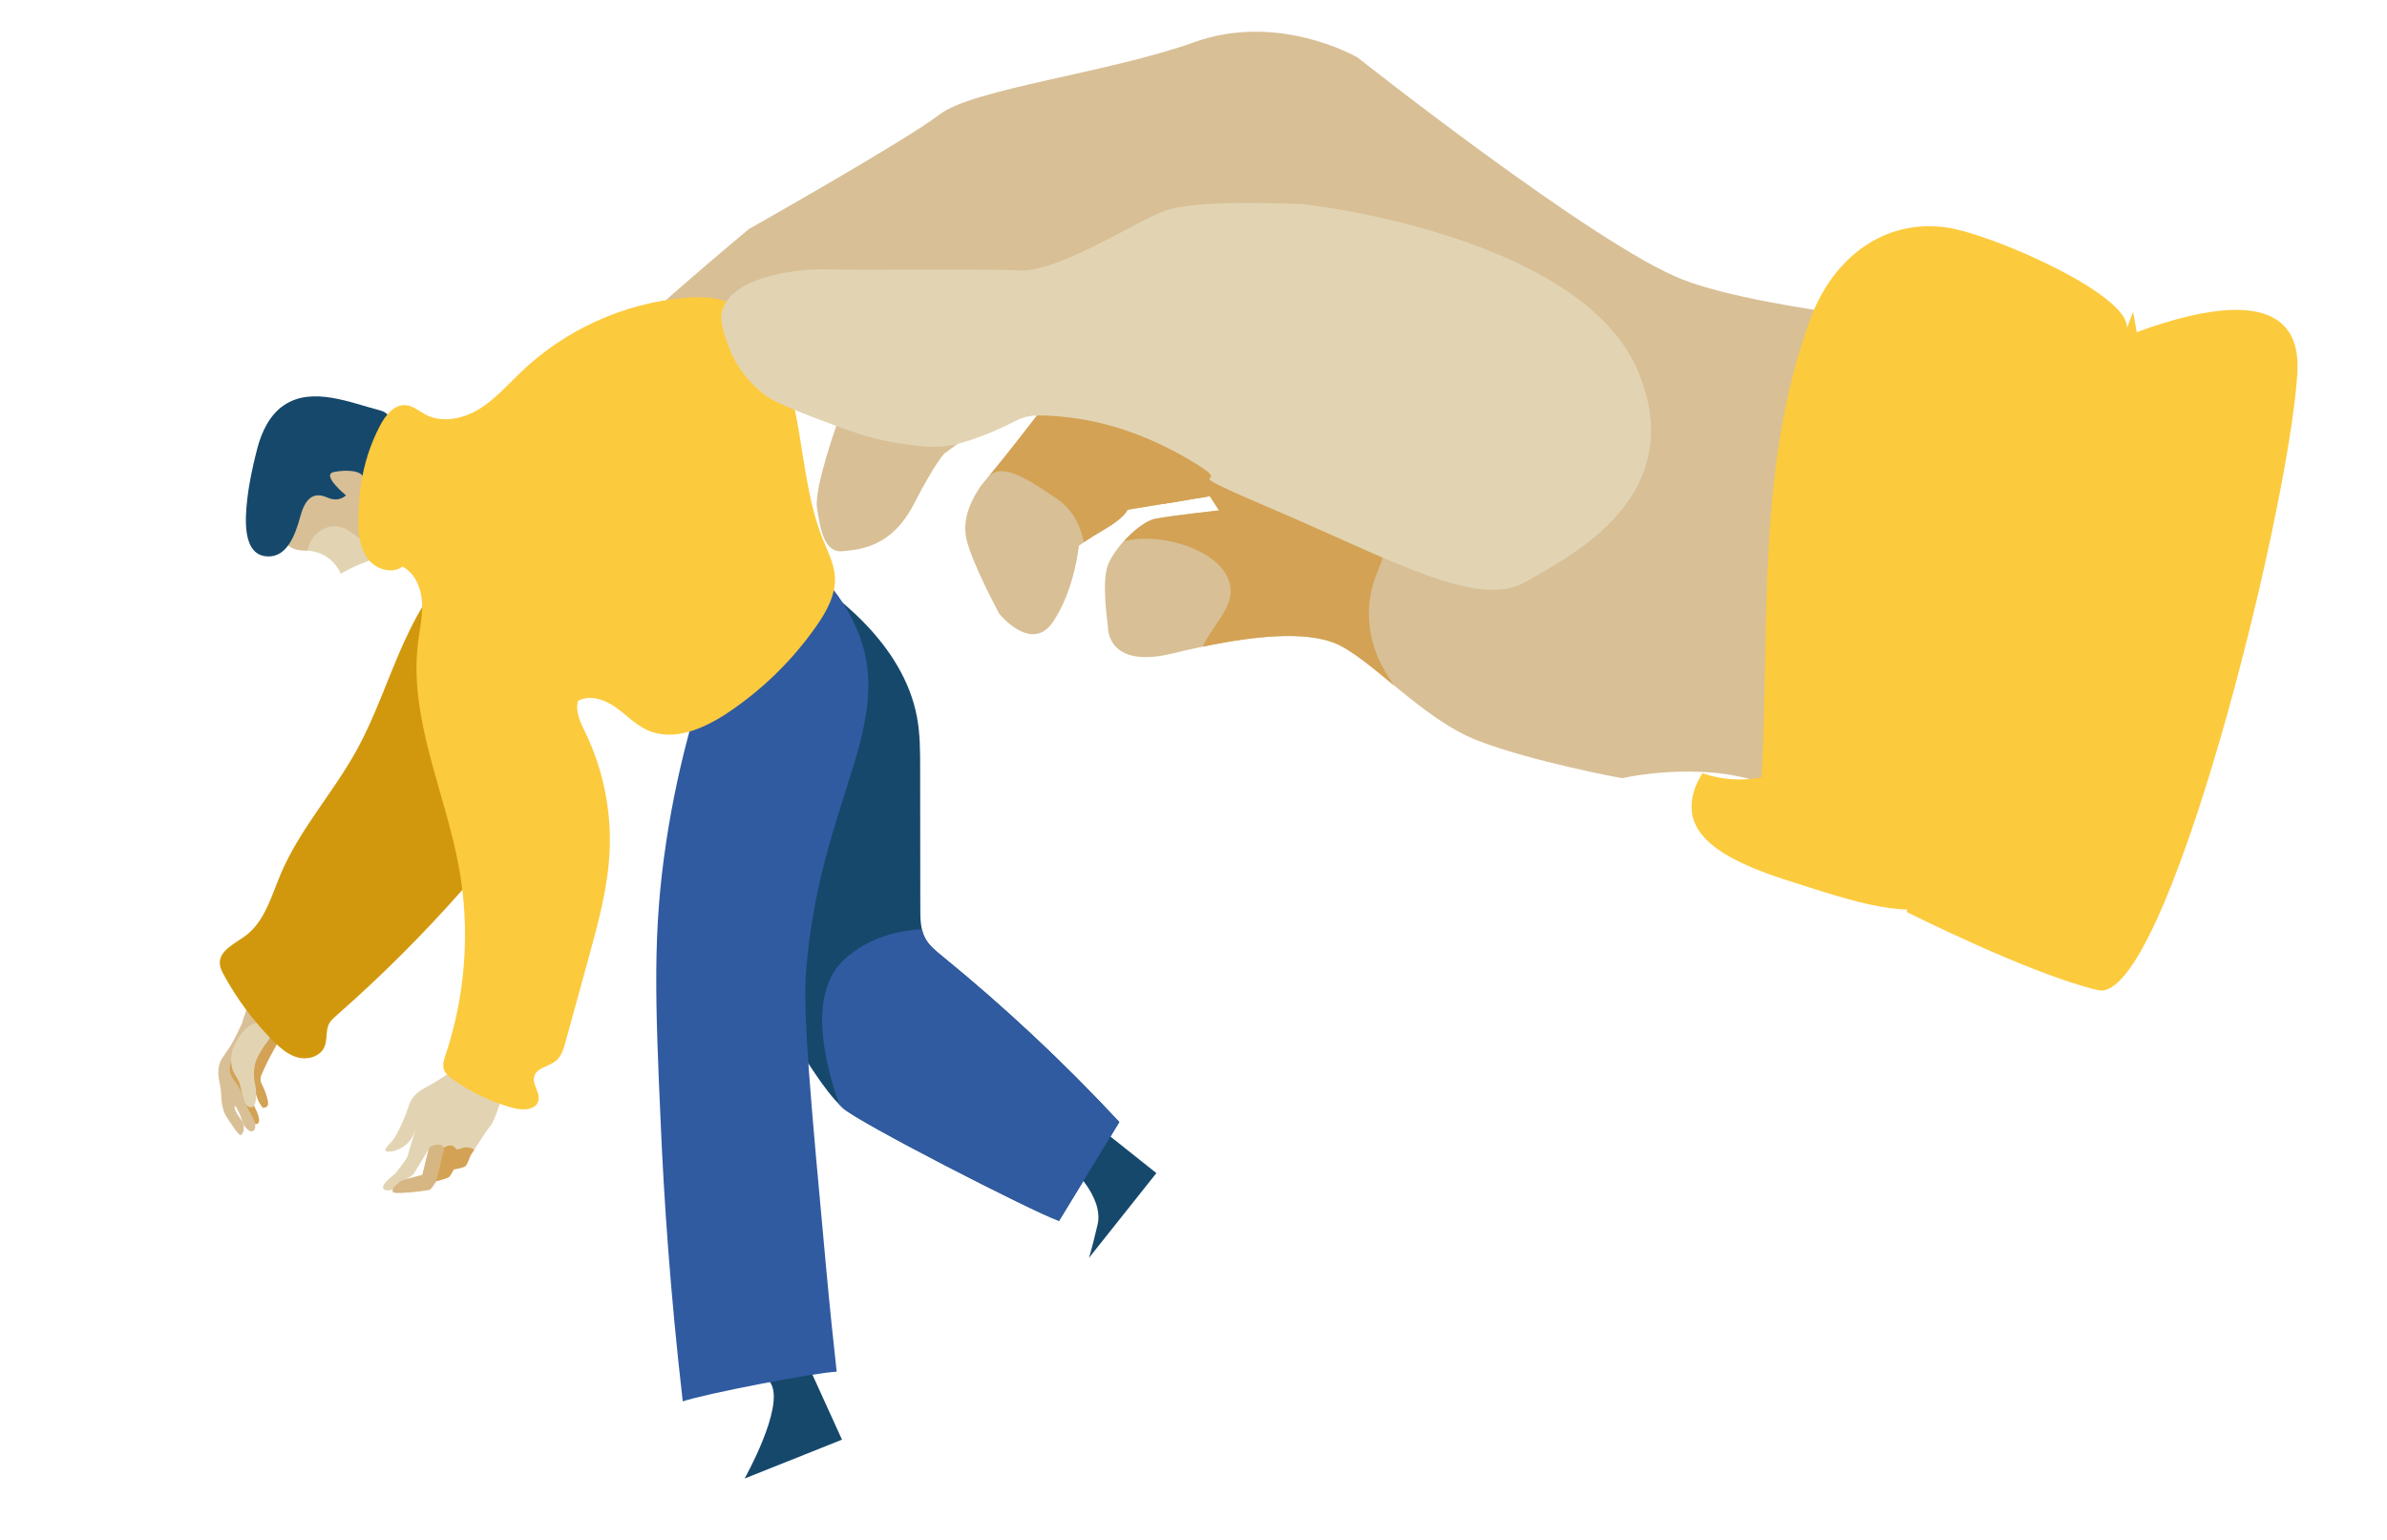
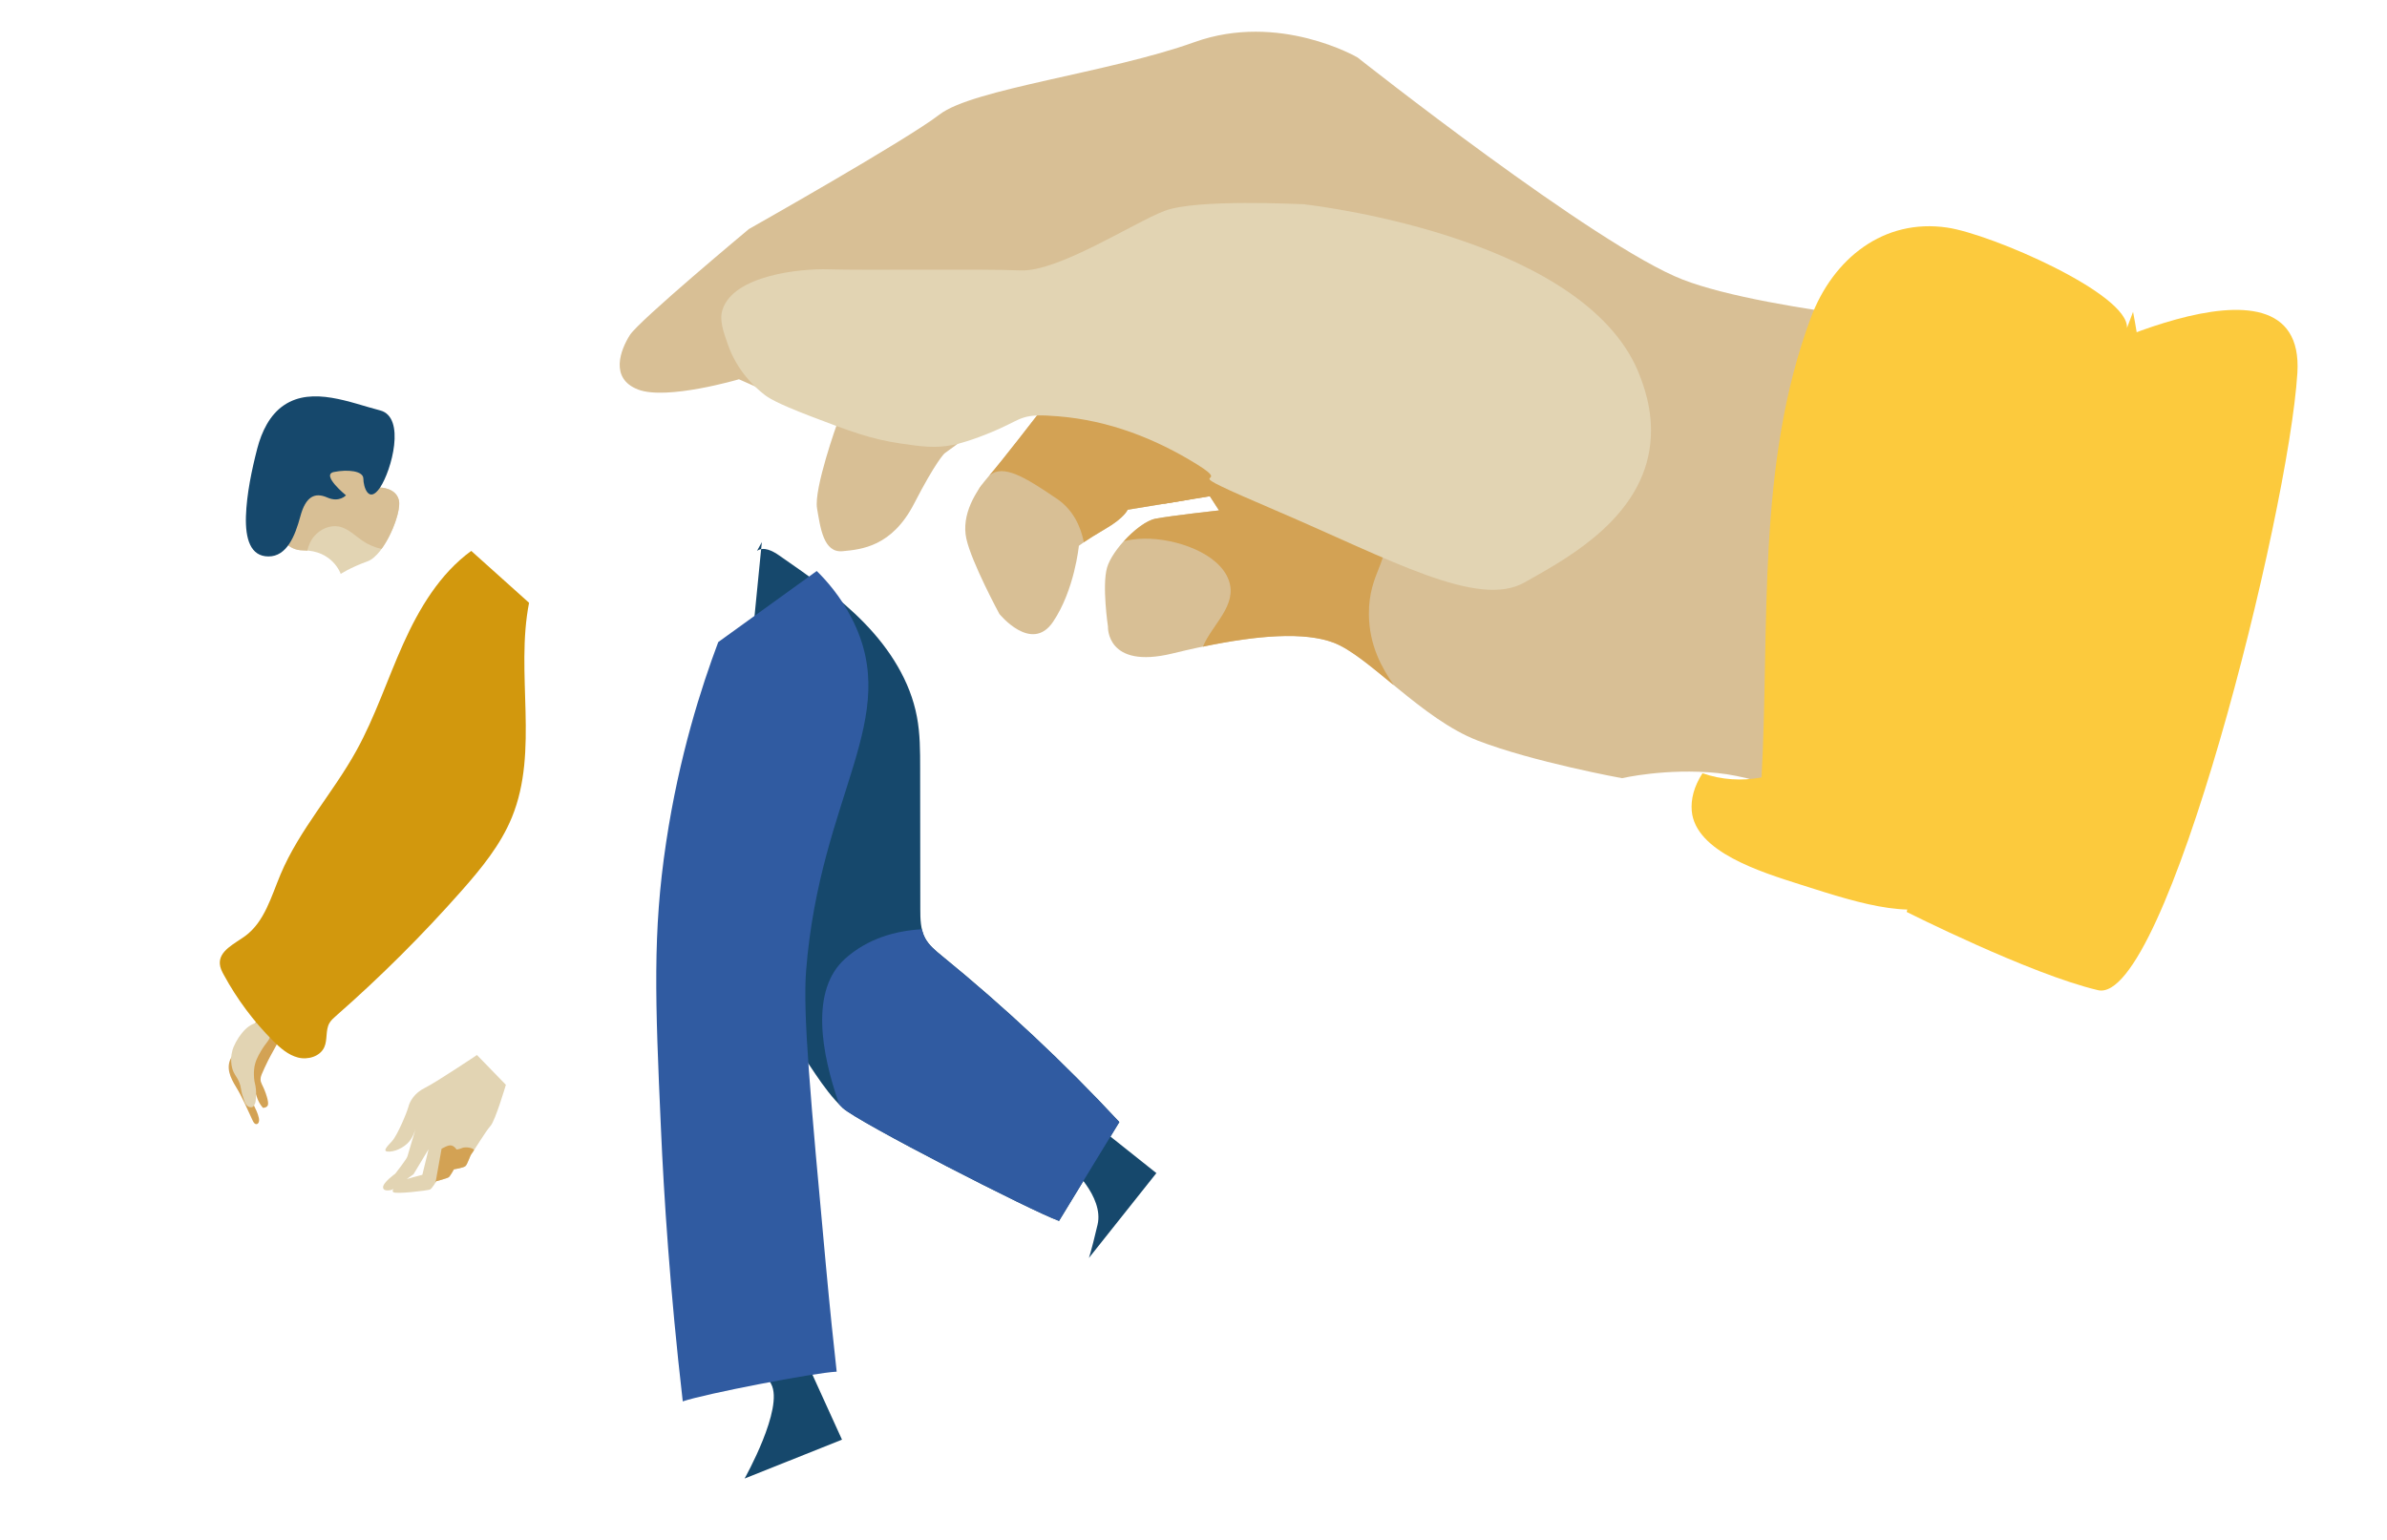
<svg xmlns="http://www.w3.org/2000/svg" id="Calque_9" viewBox="0 0 310 200">
  <defs>
    <style>.cls-1{fill:#305ba1;}.cls-1,.cls-2,.cls-3,.cls-4,.cls-5,.cls-6,.cls-7,.cls-8,.cls-9{stroke-width:0px;}.cls-2{fill:#d8bf95;}.cls-3{fill:none;}.cls-4{fill:#d3a254;}.cls-5{fill:#d6b683;}.cls-6{fill:#fcca3d;}.cls-7{fill:#d2980d;}.cls-10{clip-path:url(#clippath);}.cls-8{fill:#16486c;}.cls-9{fill:#e2d4b3;}</style>
    <clipPath id="clippath">
      <rect class="cls-3" x="-210.17" y="-17.21" width="525.17" height="244.74" />
    </clipPath>
  </defs>
  <g class="cls-10">
    <path class="cls-9" d="m34.86,64.95s.61,6.53,4.49,6.53,4.9,3.06,4.9,3.06c0,0,1.22-.82,3.47-1.63s4.49-6.33,4.08-7.96c-.41-1.63-2.45-1.63-2.45-1.63,0,0,1.31-4.28-2.35-5.15-3.66-.87-8.53.17-9.75,1.22-1.22,1.04-2.4,5.56-2.4,5.56" />
    <path class="cls-2" d="m49.54,71.3c1.47-2,2.55-5.18,2.26-6.35-.41-1.63-2.45-1.63-2.45-1.63,0,0,1.31-4.28-2.35-5.15-3.66-.87-8.53.17-9.75,1.22-1.22,1.04-2.4,5.56-2.4,5.56,0,0,.61,6.53,4.49,6.53.2,0,.39.01.58.03.14-.68.43-1.33.88-1.86.79-.93,2.06-1.5,3.25-1.26,1.18.25,2.07,1.2,3.07,1.87.73.49,1.56.84,2.42,1.03" />
    <path class="cls-8" d="m31.94,67.05c-.09,2.9.57,5.22,2.93,5.22s3.44-2.61,4.14-5.22c.7-2.61,1.91-3.13,3.48-2.44,1.57.7,2.44-.28,2.44-.28,0,0-3.3-2.68-1.56-3.03,1.74-.35,3.82-.17,3.82.87s.69,3.33,2.17,1.15c1.48-2.19,3.39-9.15,0-10.02-3.82-.98-8.79-3.16-12.47-.68-1.86,1.25-2.9,3.43-3.47,5.6-.73,2.82-1.38,5.92-1.48,8.83" />
    <path class="cls-4" d="m37.25,126.16c-.56.25-.87,1.01-1.51,2.54-.13.31-.24.63-.54.99-.2.24-.37.36-.66.73-.13.17-.25.33-.36.53-.4.66-.72,1.36-1.08,2.04-.56,1.04-1.21,2.02-1.96,2.92-.38.46-.78.9-1.09,1.42-.77,1.31-.12,2.66.59,3.82.88,1.44,1.47,2.9,2.19,4.42.1.21.25.44.47.43.33-.01.4-.48.32-.8-.3-1.34-1.11-2.02-1.27-3.74-.03-.28-.02-.5,0-.63.13.1.32.26.49.49.47.62.4,1.12.85,1.92.1.17.24.4.45.64.18,0,.42-.04.57-.21.11-.13.24-.41-.19-1.65-.43-1.23-.69-1.31-.68-1.88,0-.32.17-.69.51-1.43.32-.71.6-1.23.76-1.53,1.08-2.02,1.2-2.12,1.48-2.8.48-1.19.2-1.08.55-1.68.81-1.39,2.49-2.24,2.69-2.33.59-.29.92-.35,1.09-.71.3-.64-.3-1.49-.5-1.78-.7-1-2.2-2.15-3.16-1.71" />
-     <path class="cls-2" d="m31.46,132.84s-.97,2.16-1.6,3.11c-1.01,1.52-1.22,1.65-1.41,2.45-.33,1.37.23,2.13.29,4.03,0,.16.02.81.23,1.58.03.13.06.24.12.39.07.18.18.45.74,1.28.28.41.21.29.47.68.05.08.23.35.49.67.24.3.36.39.47.38.09-.01.15-.09.21-.19.32-.46.17-1.07.14-1.15-.02-.08-.04-.14-.07-.21-.17-.42-.36-.6-.64-1.02-.27-.43-.42-.8-.44-1.01-.02-.21.06-.23.17-.09.11.14.57,1.03.64,1.31.08.28.34,1.08.62,1.37.28.29.42.43.53.47.1.04.33.11.53-.05.2-.16.28-.67.13-1.13-.14-.46-.86-1.58-1.19-2.34-.33-.75-.57-1.72-.96-2.32-.4-.59-1.12-1.35-1.09-2.25.03-.9.75-2.08.75-2.08,0,0,2.49-2.55,2.82-3.27.33-.72.49-1.08.84-1.79.36-.71,2.53-3.44,2.53-3.44l1.22-1.07-1.2-.8s-2.04,1.51-2.89,2.18c-.85.67-1.43,1.53-1.78,2.34s-.68,1.94-.68,1.94" />
    <path class="cls-9" d="m33,140.02c-.01-.15-.05-.63,0-1.09.08-1.01.51-1.77.88-2.4.7-1.21,1.14-1.34,1.26-2.19.04-.25.13-.88-.26-1.26-.26-.26-.66-.35-1.04-.33-.72.03-1.41.4-1.93.89-.67.64-1.22,1.5-1.58,2.35-.17.4-.42,1.28-.26,2.34.22,1.45.99,1.5,1.24,3.14.07.46.17.79.39,1.43.11.33.23.64.54.81.05.03.32.17.55.06.11-.05.17-.14.23-.24.14-.23.17-.45.18-.51.11-.91.04-1.54.04-1.54-.08-.76-.19-.8-.24-1.46" />
    <path class="cls-7" d="m61.2,71.55c-4.08,2.97-6.77,7.48-8.84,12.09-2.07,4.61-3.64,9.45-6.08,13.86-3.04,5.5-7.4,10.26-9.84,16.05-1.21,2.88-2.08,6.17-4.6,8.02-1.38,1.01-3.4,1.9-3.29,3.61.03.51.27.99.52,1.44,1.7,3.13,3.85,6.02,6.37,8.54.94.94,1.98,1.86,3.26,2.19,1.28.33,2.86-.13,3.41-1.33.45-.98.14-2.21.67-3.14.21-.37.54-.66.86-.94,5.76-5.05,11.2-10.47,16.28-16.22,2.58-2.92,5.1-5.98,6.57-9.59,3.54-8.67.42-18.65,2.22-27.84" />
    <path class="cls-8" d="m94.32,117.12c2.94,7.89,6.84,15.42,11.58,22.38,1.06,1.56,2.18,3.1,3.55,4.4,1.93,1.82,24.54,13.4,28.09,14.67,2.61-4.28,5.22-8.56,7.83-12.84-7.17-7.71-14.87-14.92-23.03-21.57-.83-.68-1.7-1.38-2.2-2.33-.6-1.14-.62-2.48-.62-3.76,0-6.1-.01-12.2-.02-18.29,0-2.24,0-4.49-.42-6.69-.87-4.64-3.53-8.79-6.82-12.17-3.29-3.39-7.19-6.09-11.07-8.78-.86-.6-2.03-1.2-2.88-.59.21-.38.42-.76.63-1.14" />
    <path class="cls-8" d="m138.89,151.41s4.52,3.96,3.65,7.65c-.87,3.69-1.13,4.33-1.13,4.33l8.77-11.03-7.38-5.87" />
    <path class="cls-8" d="m104.26,175.79l5.09,11.19-12.65,5.05s5.15-9.15,3.45-12.28l-1.7-3.14" />
    <path class="cls-1" d="m106.07,74.16c1.22,1.2,3.07,3.25,4.56,6.17,6.66,13.01-4.12,22.75-5.94,45.73-.44,5.61.56,16.47,2.56,38.18.53,5.79,1.04,10.6,1.41,13.91-2.97.14-17.18,2.89-19.99,3.86-1.67-14.5-2.45-26.66-2.84-35.59-.74-16.52-1.08-25.31.68-37.01,1.69-11.24,4.58-20.19,6.77-26.02" />
    <path class="cls-2" d="m258.88,42.97s-29.07-2.28-40.35-6.66c-11.28-4.37-42.23-28.85-42.23-28.85,0,0-10.18-5.94-21.2-1.98-11.02,3.96-28.78,6.06-33.08,9.39s-24.75,14.87-24.75,14.87c0,0-14.25,11.87-15.47,13.78-1.21,1.91-2.66,5.63,1.06,7.07,3.72,1.44,13.11-1.33,13.11-1.33l12.78,5.67s-3.08,8.55-2.64,11.1c.44,2.55.84,5.79,3.31,5.56,2.47-.23,6.41-.6,9.28-6.15,2.86-5.55,3.96-6.55,3.96-6.55l6.97-5.1s2.39-1.26,3.84-.7l1.45.56s-4.79,6.22-6.5,8.18c-1.71,1.95-3.61,5.02-2.92,8.14.69,3.12,4.29,9.77,4.29,9.77,0,0,4.18,5.16,6.97,1.02,2.8-4.15,3.35-9.87,3.35-9.87,0,0,1.02-.79,3.48-2.22s2.85-2.46,2.85-2.46l10.67-1.76,1.19,1.84s-6.21.68-8.26,1.08c-2.05.39-5.6,4.01-6.27,6.36-.67,2.35.12,7.65.12,7.65,0,0-.27,5.6,8.39,3.49,8.66-2.11,16.43-3.14,20.98-1.38,4.55,1.76,11.38,9.88,18.61,12.68,7.23,2.8,18.78,4.9,18.78,4.9,0,0,5.75-1.34,12.38-.67s13.96,4.46,13.96,4.46l21.87-61.91Z" />
    <path class="cls-9" d="m61.93,137.03s-5.32,3.56-6.73,4.25c-1.41.69-1.99,1.79-2.16,2.47-.17.68-1.42,3.69-2.12,4.45-.7.76-1.38,1.42-.33,1.37,1.05-.05,2.26-.79,2.77-1.6.51-.81.72-1.69.72-1.69,0,0-1.09,3.59-1.17,3.92-.08.33-1.58,2.24-1.58,2.24,0,0-1.63,1.15-1.58,1.79.05.63,1.17.29,1.17.29l1.66-1.2,1.12-.81,1.96-3.25-.81,3.32s-2.6.67-2.83.84c-.23.17-1.3,1.11-.95,1.41.34.3,4.46-.21,4.76-.33.29-.12.84-1.09.84-1.09,0,0,1.42-.37,1.61-.52.19-.14.67-1.02.67-1.02,0,0,1.26-.19,1.51-.43.25-.24.6-1.37.75-1.53.15-.15,1.87-3,2.5-3.69.62-.68,1.99-5.33,1.99-5.33l-3.76-3.87Z" />
    <path class="cls-4" d="m60,149.11c-.47.18-.71.19-.71.19,0,0-.16-.34-.6-.51-.44-.17-1.21.37-1.34.4l-.79,4.41c.07-.11.11-.19.11-.19,0,0,1.42-.37,1.61-.52.19-.14.67-1.02.67-1.02,0,0,1.26-.19,1.51-.43.25-.24.6-1.37.75-1.53.04-.04.17-.24.36-.54-.12-.29-1.09-.46-1.56-.27" />
-     <path class="cls-5" d="m57.57,149.69c.11-.45.11-.85-.28-.98-.08-.03-.17-.04-.28-.04-.45-.01-1.21.08-1.34.61l-.81,3.32s-1.16.3-2,.54h.01c-.36.09-.76.22-.85.29-.13.11-.94.65-1.06,1.08l.12-.09c-.1.17-.13.33-.02.42.01.01.03.02.05.03.34.14,1.78.03,2.99-.1h0c.86-.1,1.6-.21,1.71-.26.25-.22.84-1.09.84-1.09.18-.74.36-1.49.55-2.23.12-.5.24-1,.37-1.5" />
-     <path class="cls-6" d="m48.11,58.82c-1.08,2.89-1.61,5.98-1.57,9.06.02,1.68.26,3.45,1.29,4.77,1.04,1.32,3.1,1.94,4.44.94,1.6.83,2.4,2.71,2.53,4.51.13,1.8-.29,3.58-.51,5.37-1.22,9.88,3.54,19.41,5.32,29.21,1.47,8.09.86,16.55-1.75,24.35-.19.58-.4,1.21-.23,1.8.17.59.69,1.01,1.2,1.37,2.36,1.68,5.01,2.94,7.8,3.7,1.23.34,2.97.3,3.29-.94.27-1.06-.84-2.11-.54-3.16.31-1.13,1.87-1.26,2.78-1.99.75-.59,1.04-1.58,1.29-2.5,1-3.64,2-7.28,3-10.92,1.24-4.52,2.49-9.09,2.72-13.77.26-5.3-.83-10.66-3.13-15.44-.63-1.31-1.37-2.75-.97-4.15,1.51-.83,3.42-.2,4.83.79,1.41.98,2.61,2.3,4.18,3.01,3.34,1.51,7.23-.14,10.29-2.16,4.54-3,8.5-6.86,11.62-11.31,1.35-1.92,2.58-4.12,2.44-6.47-.1-1.68-.91-3.22-1.54-4.78-3.52-8.68-2.18-19.21-7.63-26.83-1.33-1.87-3.1-3.51-5.28-4.22-1.64-.54-3.42-.52-5.14-.37-7.82.7-15.37,4.11-21.06,9.52-1.78,1.69-3.41,3.59-5.5,4.89-2.09,1.29-4.83,1.89-7,.75-.84-.44-1.61-1.14-2.56-1.22-1.52-.14-2.68,1.32-3.38,2.68-2.44,4.67-3.28,10.16-2.35,15.35" />
    <path class="cls-8" d="m134.02,38.42l-2.1,5.91c-.34.32-.55.56-.55.56l-4.65,7.27s-.06.13-.17.48c-.39-1.04-.97-1.81-1.83-1.81-2.28,0-4.88-3.32-4.88-3.32l5.1-9.09h9.09Z" />
    <path class="cls-4" d="m137.26,64.78c-4.19-2.85-6.97-4.53-8.77-3.03,1.76-2.03,6.43-8.1,6.43-8.1,0,0,0,0-1.03-.4l3.86-4.45,22.08,1.91,5.45,8.05-8.16,5.68s-1.34.14-3.13.52l-7.54,1.24s-.4,1.03-2.86,2.46c-1.37.8-2.28,1.39-2.83,1.76-.4-2-1.36-4.19-3.51-5.65" />
    <path class="cls-4" d="m127.66,62.78h0c-.22.39-.46.72-.69,1,.22-.35.46-.69.69-1" />
    <path class="cls-4" d="m151.01,65.46c3.13-1.52,7.09-2.81,11.49-2.95,5.79-.19,15.18,1.53,17.05,6.84,1.18,3.37-1.81,4.92-1.77,10.42.03,4.1,1.71,7,3.23,9.22-2.95-2.42-5.6-4.66-7.74-5.49-3.85-1.49-10-.98-17.05.49,1.22-2.92,4.53-5.38,3.36-8.63-1.26-3.51-6.84-5.45-10.96-5.4-1.06.01-1.95.16-2.65.32,1.32-1.45,2.94-2.69,4.09-2.91,2.05-.39,8.26-1.08,8.26-1.08l-1.19-1.84-6.11,1.01Z" />
    <path class="cls-9" d="m169.5,26.53c-.68,0-14.17-.73-18.29.87-4.12,1.6-13.81,7.94-18.69,7.72-4.88-.22-20.26.01-24.94-.14-3.67-.12-12.33.78-13.75,5.25-.43,1.35.11,2.82.7,4.52,1.19,3.39,3.43,5.48,4.68,6.46.51.4,1.46,1.09,6.06,2.85,5.13,1.96,7.81,2.97,11.69,3.54,2.73.4,4.5.65,6.85.18,1.26-.26,3.49-.98,5.97-2.09,3.11-1.4,3-2.01,7.67-1.62,6.58.54,12.58,2.88,18.02,6.25,5.44,3.37-4.59-.35,10.24,5.99,14.83,6.34,26.25,12.81,32.33,9.31,4.57-2.62,14.05-7.46,16.01-16.33,1.06-4.8-.47-8.79-.96-10.16-6.44-17.98-41.4-22.33-43.61-22.58" />
    <path class="cls-6" d="m276.23,42.6c.28-4.44-17.64-12.2-23.33-13.04-8.28-1.23-14.85,4.03-17.72,11.69-7.13,19.06-5.33,40.23-6.41,59.72-2.59.49-5.21.31-7.67-.54-1.12,1.74-1.52,3.39-1.39,4.9.47,5.3,8.97,7.92,14.09,9.55,8.43,2.69,15.2,4.85,20.92,1.7,4.65-2.56,4.83-6.54,10.17-19.96,7-17.56,9.14-16.87,11.56-26.03,1.69-6.43,3.21-16.56.57-30.09" />
    <path class="cls-6" d="m266.04,48.27s33.47-18.17,32.32.18c-1.14,18.35-17.11,82.22-25.9,80.15-8.79-2.07-24.84-10.16-24.84-10.16l18.41-70.17Z" />
    <path class="cls-1" d="m145.36,145.73c-7.17-7.71-14.87-14.92-23.03-21.57-.83-.68-1.7-1.38-2.2-2.33-.19-.36-.32-.75-.41-1.14-3.46.2-7.04,1.21-9.96,3.82-4.56,4.09-3.13,12.2-.77,18.93.15.15.29.32.45.46,1.93,1.82,24.54,13.4,28.09,14.67,2.61-4.28,5.22-8.56,7.83-12.84" />
  </g>
</svg>